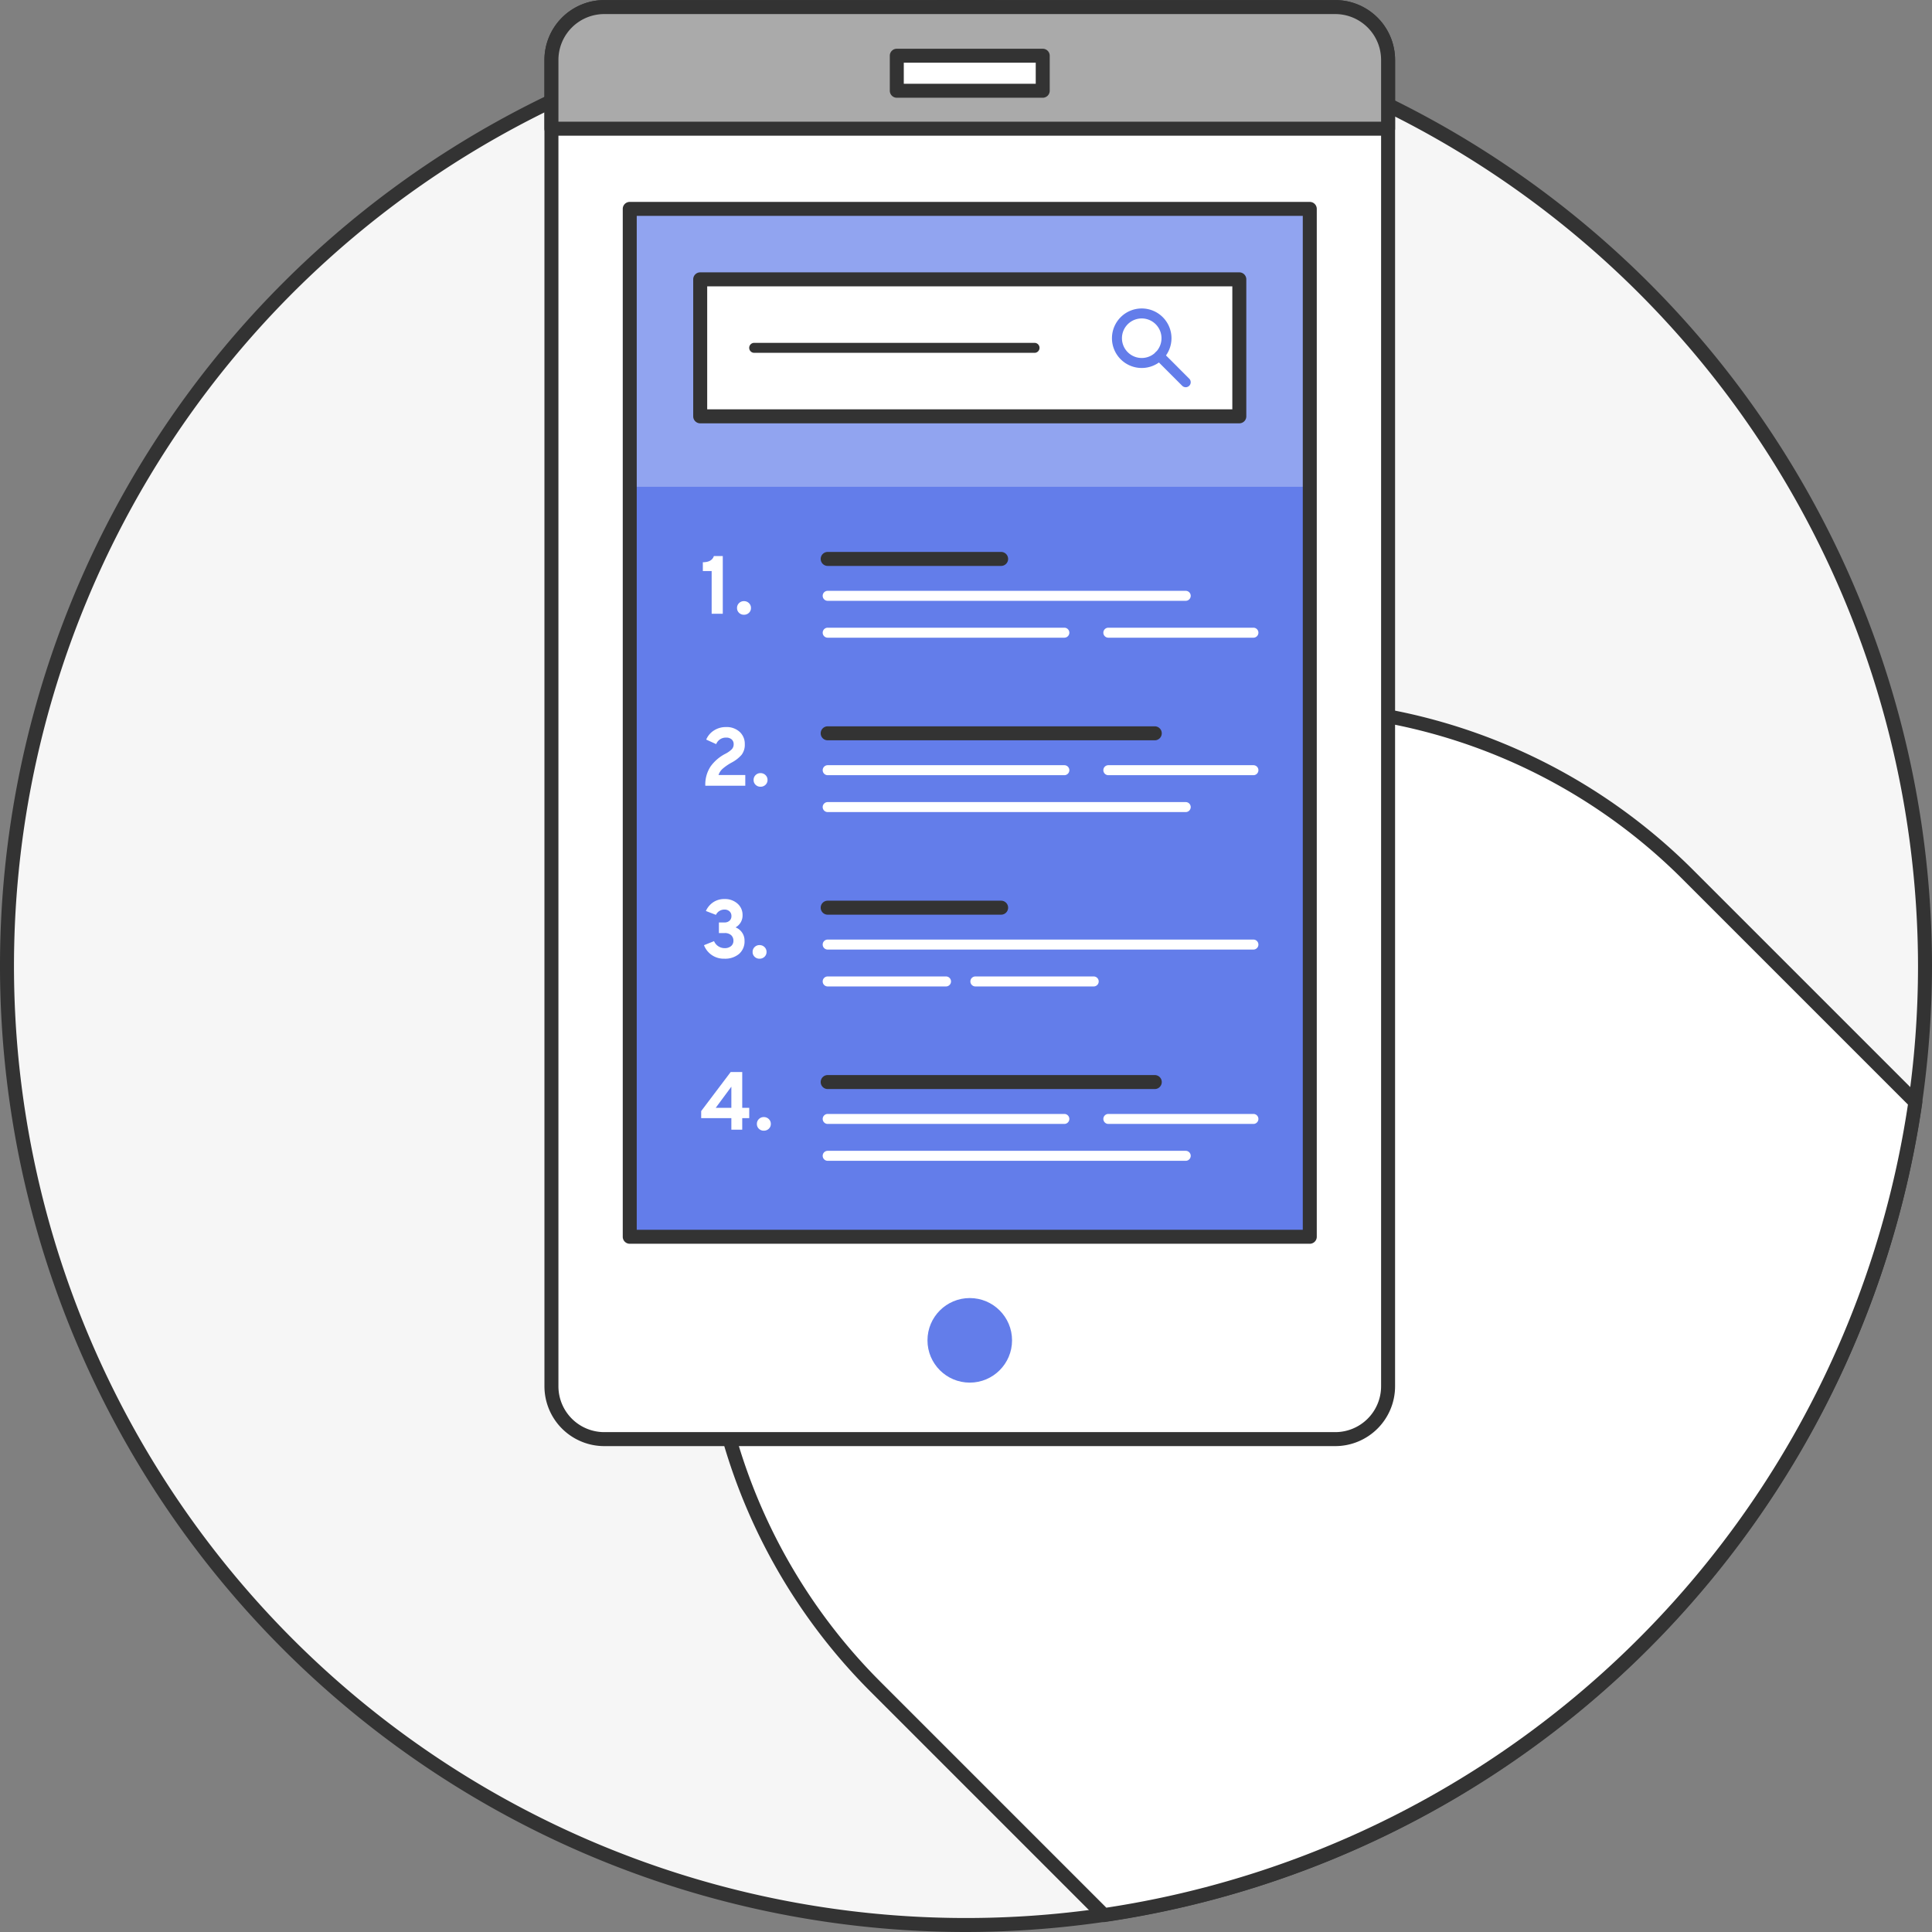
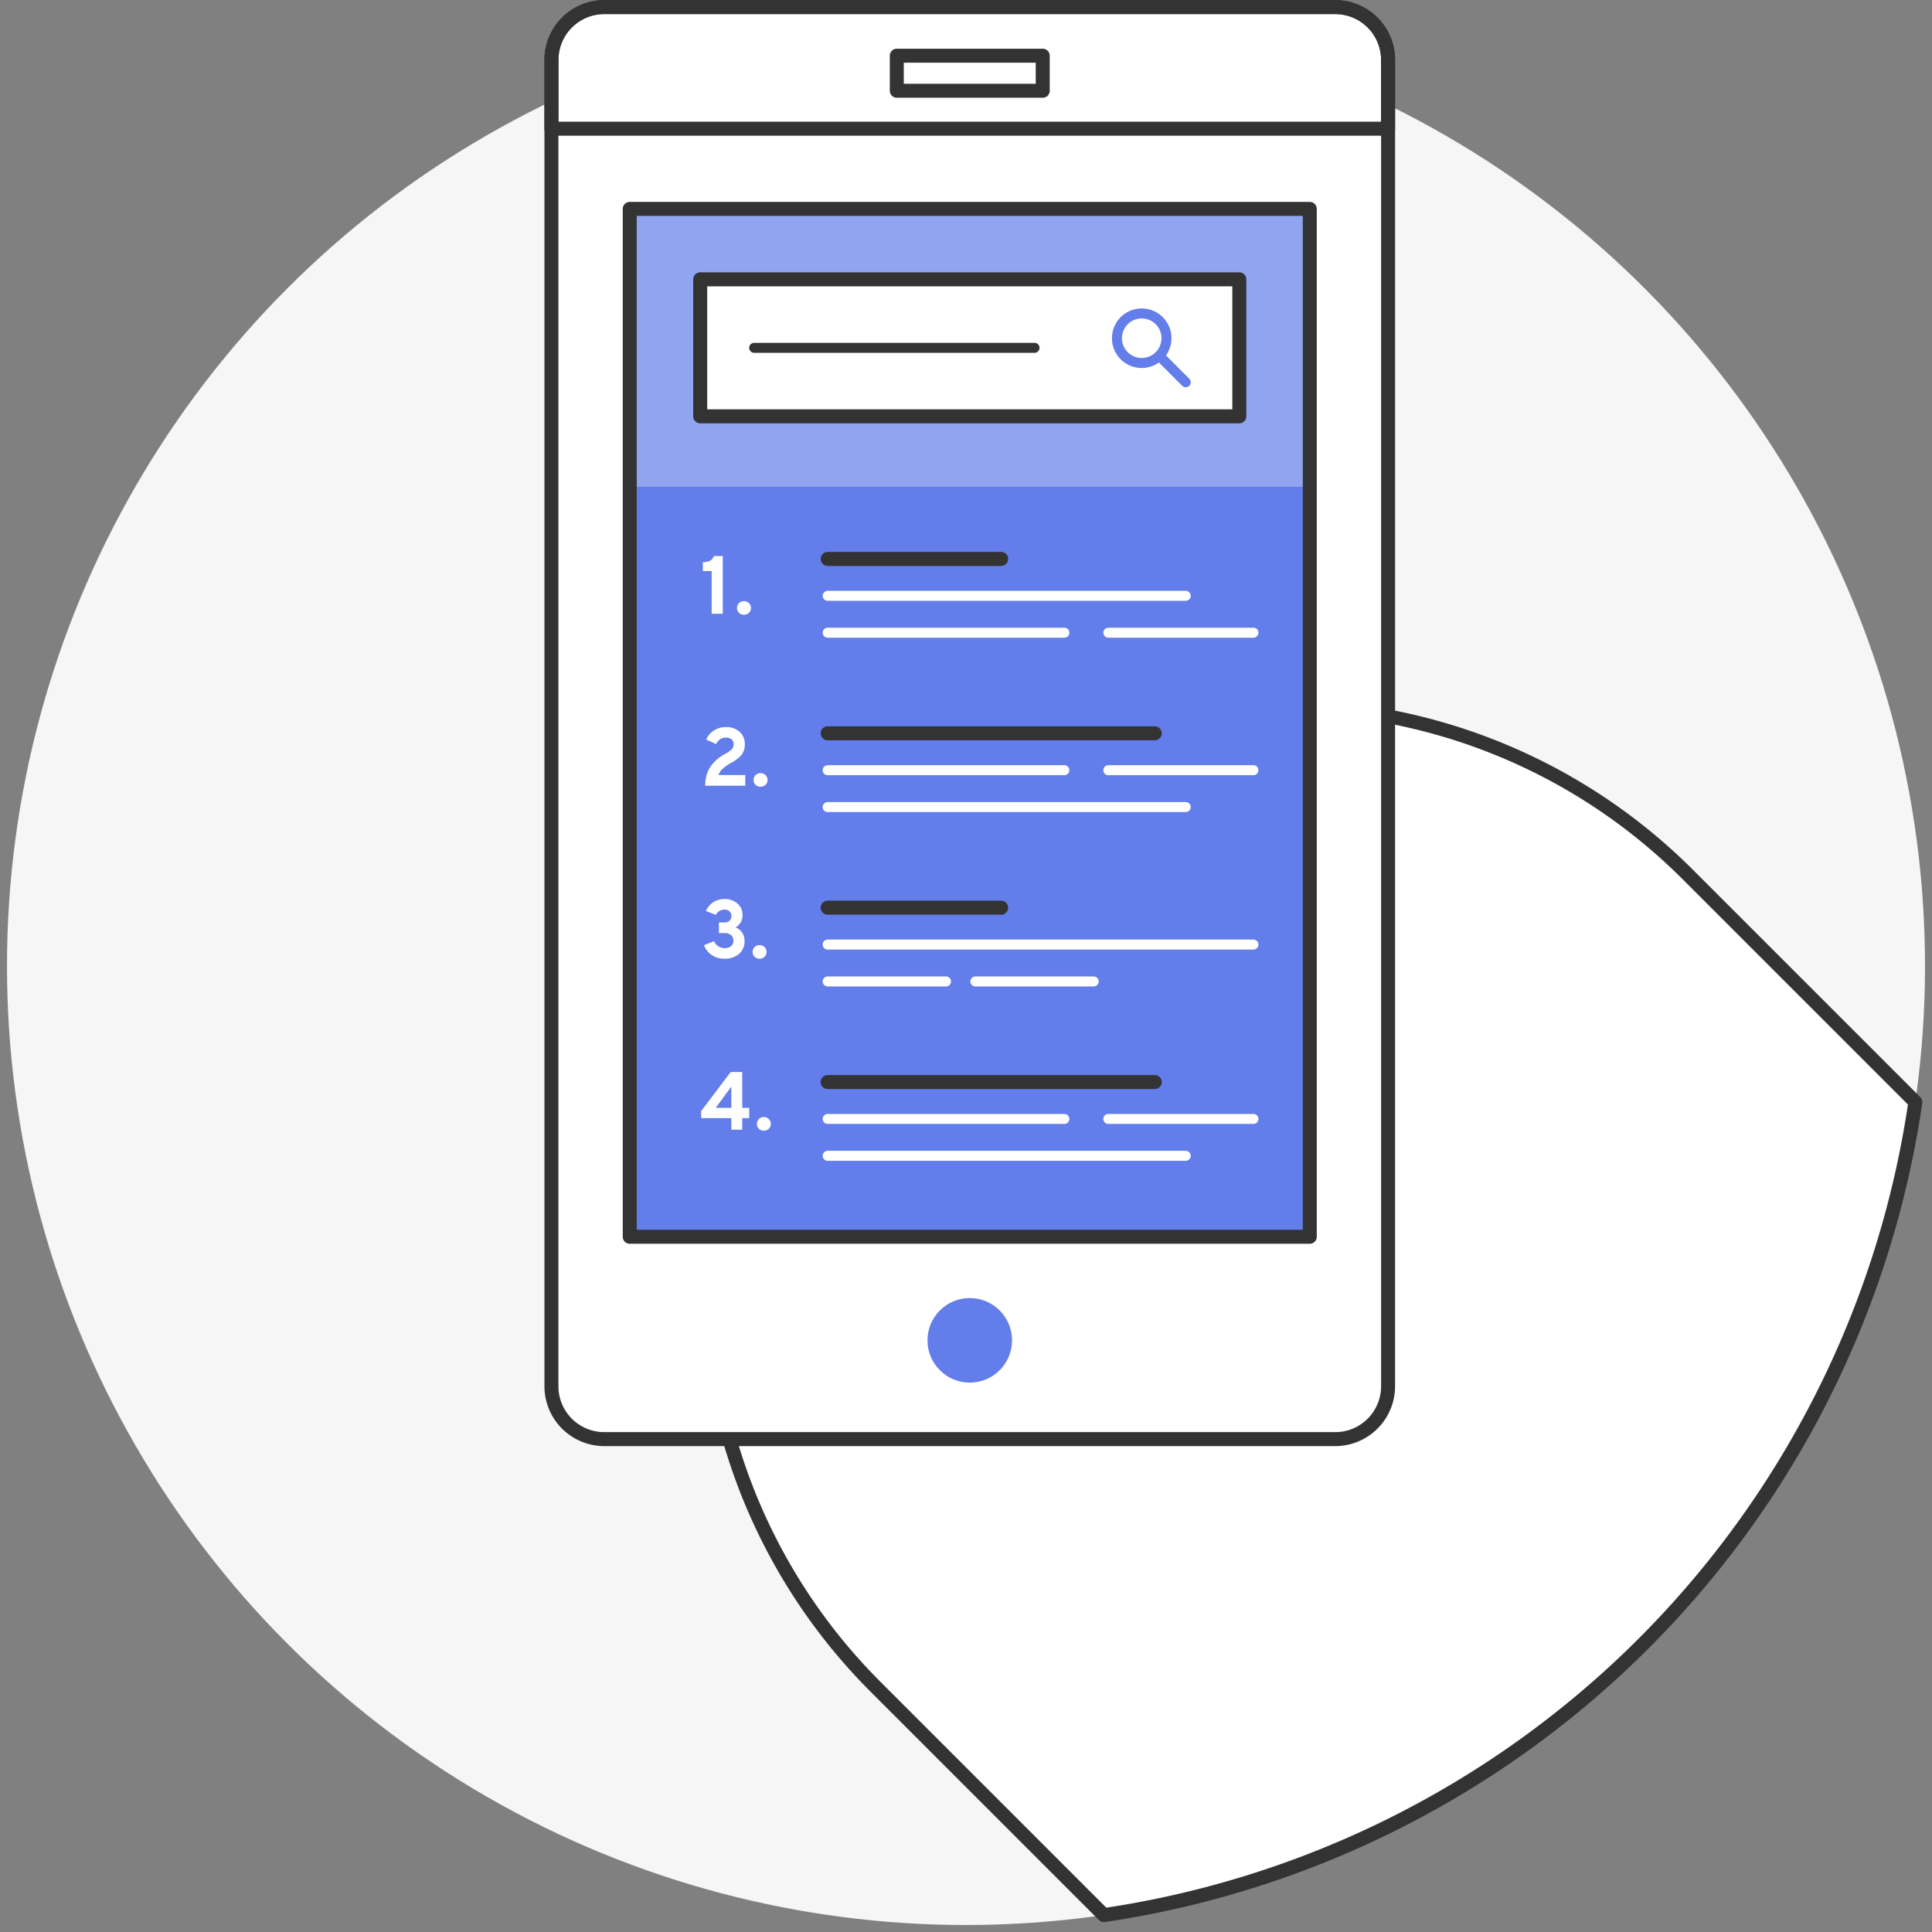
<svg xmlns="http://www.w3.org/2000/svg" viewBox="0 0 241.75 241.75">
  <rect x="0" y="0" width="241.75" height="241.75" fill="#808080" stroke="none" />
  <defs>
    <style>.cls-1{fill:#f6f6f6;}.cls-2{fill:#333;}.cls-3,.cls-6{fill:#fff;}.cls-4{fill:#aaa;}.cls-5{fill:#637dea;}.cls-6{opacity:0.3;isolation:isolate;}</style>
  </defs>
  <title>Infographics_GetFound_2</title>
  <g id="Layer_2" data-name="Layer 2">
    <g id="Heather">
      <circle class="cls-1" cx="120.875" cy="120.875" r="120" />
-       <path class="cls-2" d="M120.875,241.75A120.875,120.875,0,1,1,241.75,120.875,121.012,121.012,0,0,1,120.875,241.75Zm0-240A119.125,119.125,0,1,0,240,120.875,119.26,119.26,0,0,0,120.875,1.75Z" />
      <path class="cls-3" d="M109.542,109.415a71.868,71.868,0,0,0,0,101.637l28.584,28.584A120.065,120.065,0,0,0,239.667,137.902l-28.488-28.487A71.868,71.868,0,0,0,109.542,109.415Z" />
      <path class="cls-2" d="M138.127,240.511a.876.876,0,0,1-.619-.256l-28.584-28.584a72.744,72.744,0,0,1,0-102.874h0a72.827,72.827,0,0,1,102.875,0l28.487,28.487a.874.874,0,0,1,.247.742A121.316,121.316,0,0,1,138.252,240.502.907.907,0,0,1,138.127,240.511Zm22.234-151.237a70.969,70.969,0,0,0-50.199,121.16l28.273,28.273A119.565,119.565,0,0,0,238.738,138.211l-28.178-28.178A70.772,70.772,0,0,0,160.361,89.273ZM109.543,109.415h0Z" />
      <rect class="cls-3" x="69.001" y="0.886" width="104.69" height="179.19" rx="6.607" ry="6.607" />
      <path class="cls-2" d="M167.084,180.951H75.607a7.49,7.49,0,0,1-7.481-7.481V7.493A7.49,7.49,0,0,1,75.607.011H167.084a7.49,7.49,0,0,1,7.481,7.482V173.47A7.49,7.49,0,0,1,167.084,180.951ZM75.607,1.761A5.738,5.738,0,0,0,69.876,7.493V173.47a5.738,5.738,0,0,0,5.731,5.731H167.084a5.738,5.738,0,0,0,5.731-5.731V7.493A5.738,5.738,0,0,0,167.084,1.761Z" />
-       <path class="cls-4" d="M173.691,16.103H69.001V7.493A6.607,6.607,0,0,1,75.608.886h91.476a6.607,6.607,0,0,1,6.607,6.607Z" />
      <path class="cls-2" d="M173.69,16.978H69.001a.875.875,0,0,1-.875-.875V7.493A7.49,7.49,0,0,1,75.607.011H167.084a7.49,7.49,0,0,1,7.481,7.482V16.103A.875.875,0,0,1,173.69,16.978ZM69.876,15.228H172.815V7.493A5.738,5.738,0,0,0,167.084,1.761H75.607A5.738,5.738,0,0,0,69.876,7.493Z" />
      <rect class="cls-3" x="112.216" y="6.973" width="18.26" height="4.382" />
      <path class="cls-2" d="M130.476,12.23H112.216a.875.875,0,0,1-.875-.875V6.973a.875.875,0,0,1,.875-.875h18.26a.875.875,0,0,1,.875.875V11.355A.875.875,0,0,1,130.476,12.23Zm-17.385-1.75h16.51V7.848H113.091Z" />
      <circle class="cls-5" cx="121.346" cy="167.716" r="5.291" />
      <rect class="cls-5" x="78.8" y="26.138" width="85.091" height="128.618" />
      <rect class="cls-6" x="78.8" y="26.138" width="85.091" height="34.774" />
      <rect class="cls-3" x="87.616" y="34.954" width="67.459" height="17.142" />
      <path class="cls-2" d="M155.075,52.971h-67.459a.875.875,0,0,1-.875-.875V34.954a.875.875,0,0,1,.875-.875h67.459a.875.875,0,0,1,.875.875V52.096A.875.875,0,0,1,155.075,52.971Zm-66.584-1.75h65.709V35.829h-65.709Z" />
      <path class="cls-5" d="M142.862,46.046a3.724,3.724,0,1,1,3.725-3.724A3.728,3.728,0,0,1,142.862,46.046Zm0-6.199a2.474,2.474,0,1,0,2.475,2.475A2.477,2.477,0,0,0,142.862,39.847Z" />
      <path class="cls-5" d="M148.368,48.453a.624.624,0,0,1-.442-.183l-3.314-3.315a.625.625,0,0,1,.885-.884l3.314,3.315a.625.625,0,0,1-.442,1.067Z" />
      <path class="cls-2" d="M129.451,44.15H94.372a.625.625,0,0,1,0-1.25h35.079a.625.625,0,0,1,0,1.25Z" />
      <path class="cls-3" d="M89.049,76.798V71.457H87.946V70.354q1.124,0,1.382-.773h1.113v7.218Z" />
-       <path class="cls-3" d="M93.715,76.68a.865.865,0,0,1-.624.242.848.848,0,0,1-.618-.242.809.809,0,0,1-.248-.603.827.827,0,0,1,.248-.608.839.839,0,0,1,.618-.248.855.855,0,0,1,.624.248.817.817,0,0,1,.253.608A.799.799,0,0,1,93.715,76.68Z" />
+       <path class="cls-3" d="M93.715,76.68a.865.865,0,0,1-.624.242.848.848,0,0,1-.618-.242.809.809,0,0,1-.248-.603.827.827,0,0,1,.248-.608.839.839,0,0,1,.618-.248.855.855,0,0,1,.624.248.817.817,0,0,1,.253.608A.799.799,0,0,1,93.715,76.68" />
      <path class="cls-3" d="M88.255,98.318a4.094,4.094,0,0,1,.671-2.428,5.241,5.241,0,0,1,1.846-1.573,3.265,3.265,0,0,0,.758-.526.878.878,0,0,0,.273-.649.788.788,0,0,0-.253-.624,1.006,1.006,0,0,0-.686-.222,1.29,1.29,0,0,0-1.248.815l-1.247-.567a2.49,2.49,0,0,1,.974-1.145,2.721,2.721,0,0,1,1.49-.423,2.405,2.405,0,0,1,1.722.604,2.012,2.012,0,0,1,.64,1.531,2.062,2.062,0,0,1-.402,1.34,4.302,4.302,0,0,1-1.247.969,6.514,6.514,0,0,0-1.124.773,1.807,1.807,0,0,0-.516.784h3.351v1.34Z" />
      <path class="cls-3" d="M95.788,98.2a.868.868,0,0,1-.624.242.849.849,0,0,1-.619-.242.808.808,0,0,1-.247-.603.826.826,0,0,1,.247-.608.839.839,0,0,1,.619-.248.858.858,0,0,1,.624.248.819.819,0,0,1,.252.608A.802.802,0,0,1,95.788,98.2Z" />
      <path class="cls-3" d="M90.637,119.961a2.635,2.635,0,0,1-2.547-1.691l1.259-.505a1.433,1.433,0,0,0,1.33.876,1.211,1.211,0,0,0,.788-.247.83.83,0,0,0,.305-.681.917.917,0,0,0-.278-.691,1.161,1.161,0,0,0-.835-.268H89.957V115.425h.701a.897.897,0,0,0,.629-.217.756.756,0,0,0,.237-.587.775.775,0,0,0-.232-.578.897.897,0,0,0-.655-.227,1.156,1.156,0,0,0-1.052.66l-1.258-.485a2.603,2.603,0,0,1,.918-1.093,2.471,2.471,0,0,1,1.413-.402,2.334,2.334,0,0,1,1.624.572,1.848,1.848,0,0,1,.634,1.428,1.695,1.695,0,0,1-.877,1.547,1.772,1.772,0,0,1,.81.639,1.735,1.735,0,0,1,.314,1.031,2.065,2.065,0,0,1-.69,1.655A2.721,2.721,0,0,1,90.637,119.961Z" />
      <path class="cls-3" d="M95.664,119.719a.868.868,0,0,1-.624.242.849.849,0,0,1-.619-.242.808.808,0,0,1-.247-.603.826.826,0,0,1,.247-.608.839.839,0,0,1,.619-.248.858.858,0,0,1,.624.248.819.819,0,0,1,.252.608A.802.802,0,0,1,95.664,119.719Z" />
      <path class="cls-3" d="M91.514,141.358v-1.443H87.739v-.887l3.691-4.887H92.875v4.485h.876v1.289h-.876v1.443Zm0-2.732v-2.65l-1.959,2.65Z" />
      <path class="cls-3" d="M96.2,141.239a.868.868,0,0,1-.624.242.849.849,0,0,1-.619-.242.808.808,0,0,1-.247-.603.826.826,0,0,1,.247-.608.839.839,0,0,1,.619-.248.858.858,0,0,1,.624.248.819.819,0,0,1,.252.608A.802.802,0,0,1,96.2,141.239Z" />
      <path class="cls-2" d="M125.271,70.814H103.568a.875.875,0,0,1,0-1.75h21.702a.875.875,0,1,1,0,1.75Z" />
      <path class="cls-3" d="M148.368,75.18h-44.8a.625.625,0,0,1,0-1.25h44.8a.625.625,0,0,1,0,1.25Z" />
      <path class="cls-3" d="M133.181,79.794h-29.612a.625.625,0,0,1,0-1.25h29.612a.625.625,0,0,1,0,1.25Z" />
      <path class="cls-3" d="M156.839,79.794H138.687a.625.625,0,0,1,0-1.25h18.152a.625.625,0,0,1,0,1.25Z" />
      <path class="cls-2" d="M144.496,92.634H103.568a.875.875,0,1,1,0-1.75h40.928a.875.875,0,0,1,0,1.75Z" />
      <path class="cls-3" d="M148.368,101.614h-44.8a.625.625,0,0,1,0-1.25h44.8a.625.625,0,0,1,0,1.25Z" />
      <path class="cls-3" d="M133.181,96.999h-29.612a.625.625,0,0,1,0-1.25h29.612a.625.625,0,0,1,0,1.25Z" />
      <path class="cls-3" d="M156.839,96.999H138.687a.625.625,0,0,1,0-1.25h18.152a.625.625,0,0,1,0,1.25Z" />
      <path class="cls-2" d="M125.271,114.453H103.568a.875.875,0,1,1,0-1.75h21.702a.875.875,0,0,1,0,1.75Z" />
      <path class="cls-3" d="M118.375,123.433H103.568a.625.625,0,0,1,0-1.25H118.375a.625.625,0,0,1,0,1.25Z" />
      <path class="cls-3" d="M136.854,123.433H122.049a.625.625,0,0,1,0-1.25h14.806a.625.625,0,0,1,0,1.25Z" />
      <path class="cls-3" d="M156.839,118.818H103.568a.625.625,0,0,1,0-1.25h53.271a.625.625,0,0,1,0,1.25Z" />
      <path class="cls-2" d="M144.496,136.272H103.568a.875.875,0,0,1,0-1.75h40.928a.875.875,0,1,1,0,1.75Z" />
      <path class="cls-3" d="M148.368,145.252h-44.8a.625.625,0,1,1,0-1.25h44.8a.625.625,0,0,1,0,1.25Z" />
      <path class="cls-3" d="M133.181,140.637h-29.612a.625.625,0,1,1,0-1.25h29.612a.625.625,0,0,1,0,1.25Z" />
      <path class="cls-3" d="M156.839,140.637H138.687a.625.625,0,0,1,0-1.25h18.152a.625.625,0,0,1,0,1.25Z" />
      <path class="cls-2" d="M163.892,155.631H78.8a.875.875,0,0,1-.875-.875V26.139a.875.875,0,0,1,.875-.875h85.092a.875.875,0,0,1,.875.875V154.756A.875.875,0,0,1,163.892,155.631Zm-84.217-1.75h83.342V27.014H79.675Z" />
    </g>
  </g>
</svg>